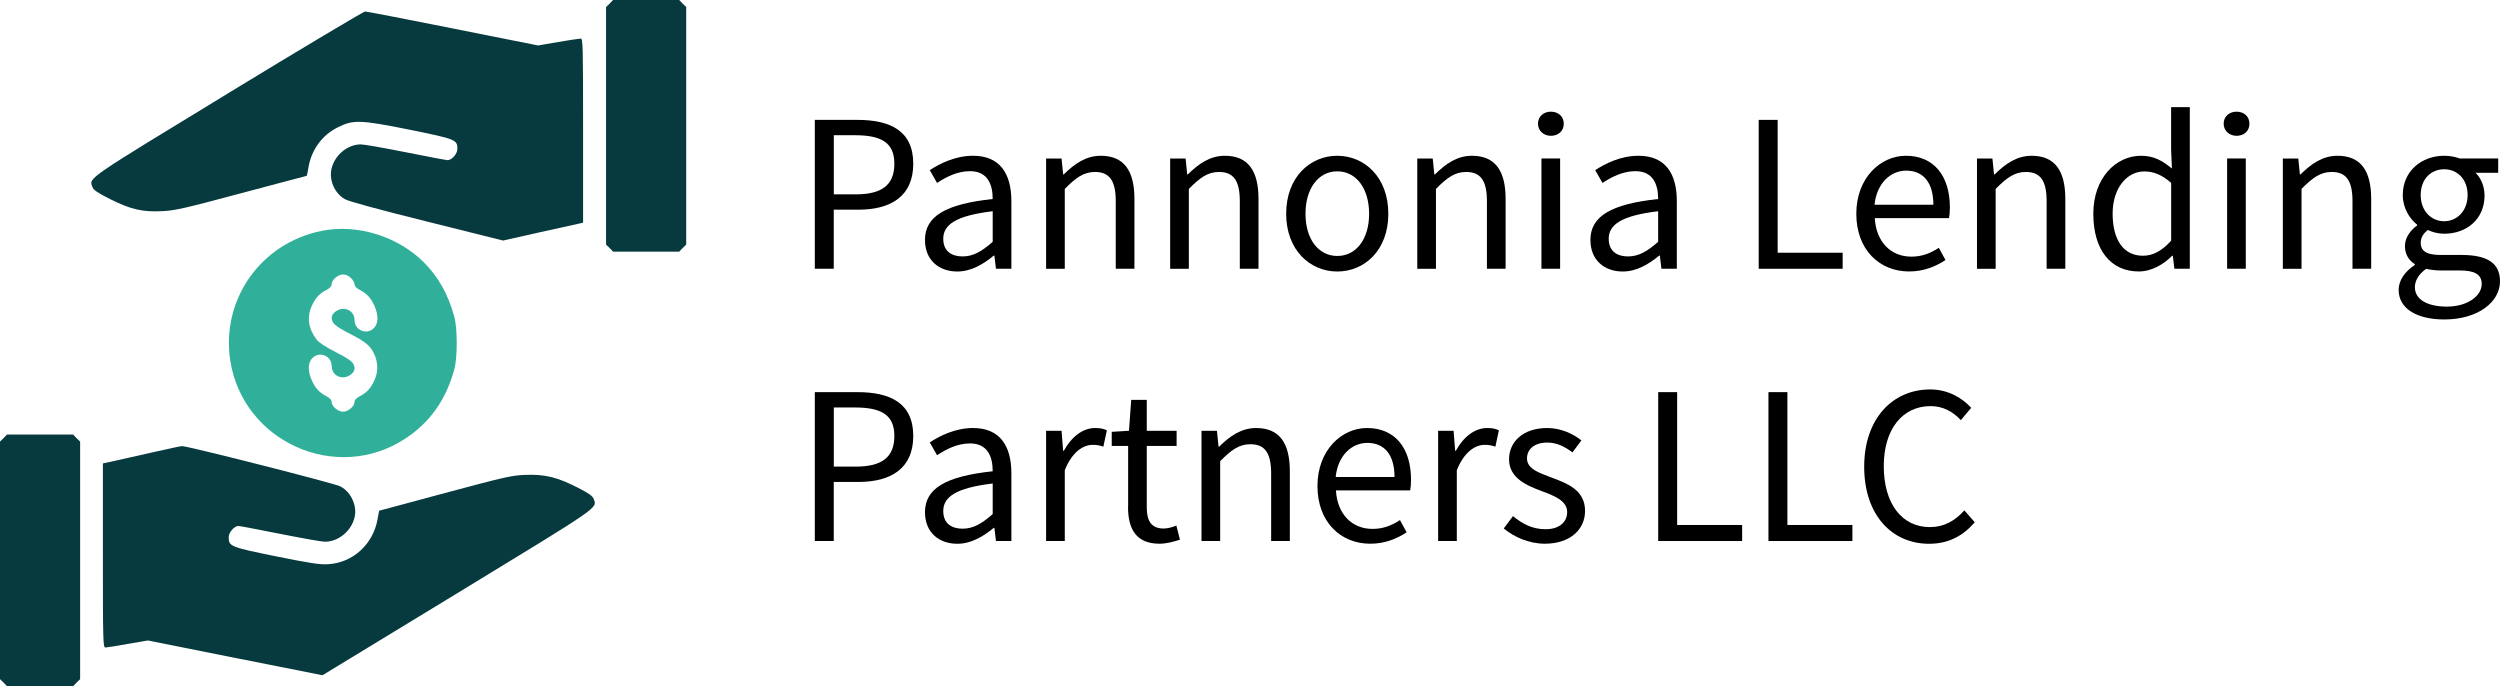
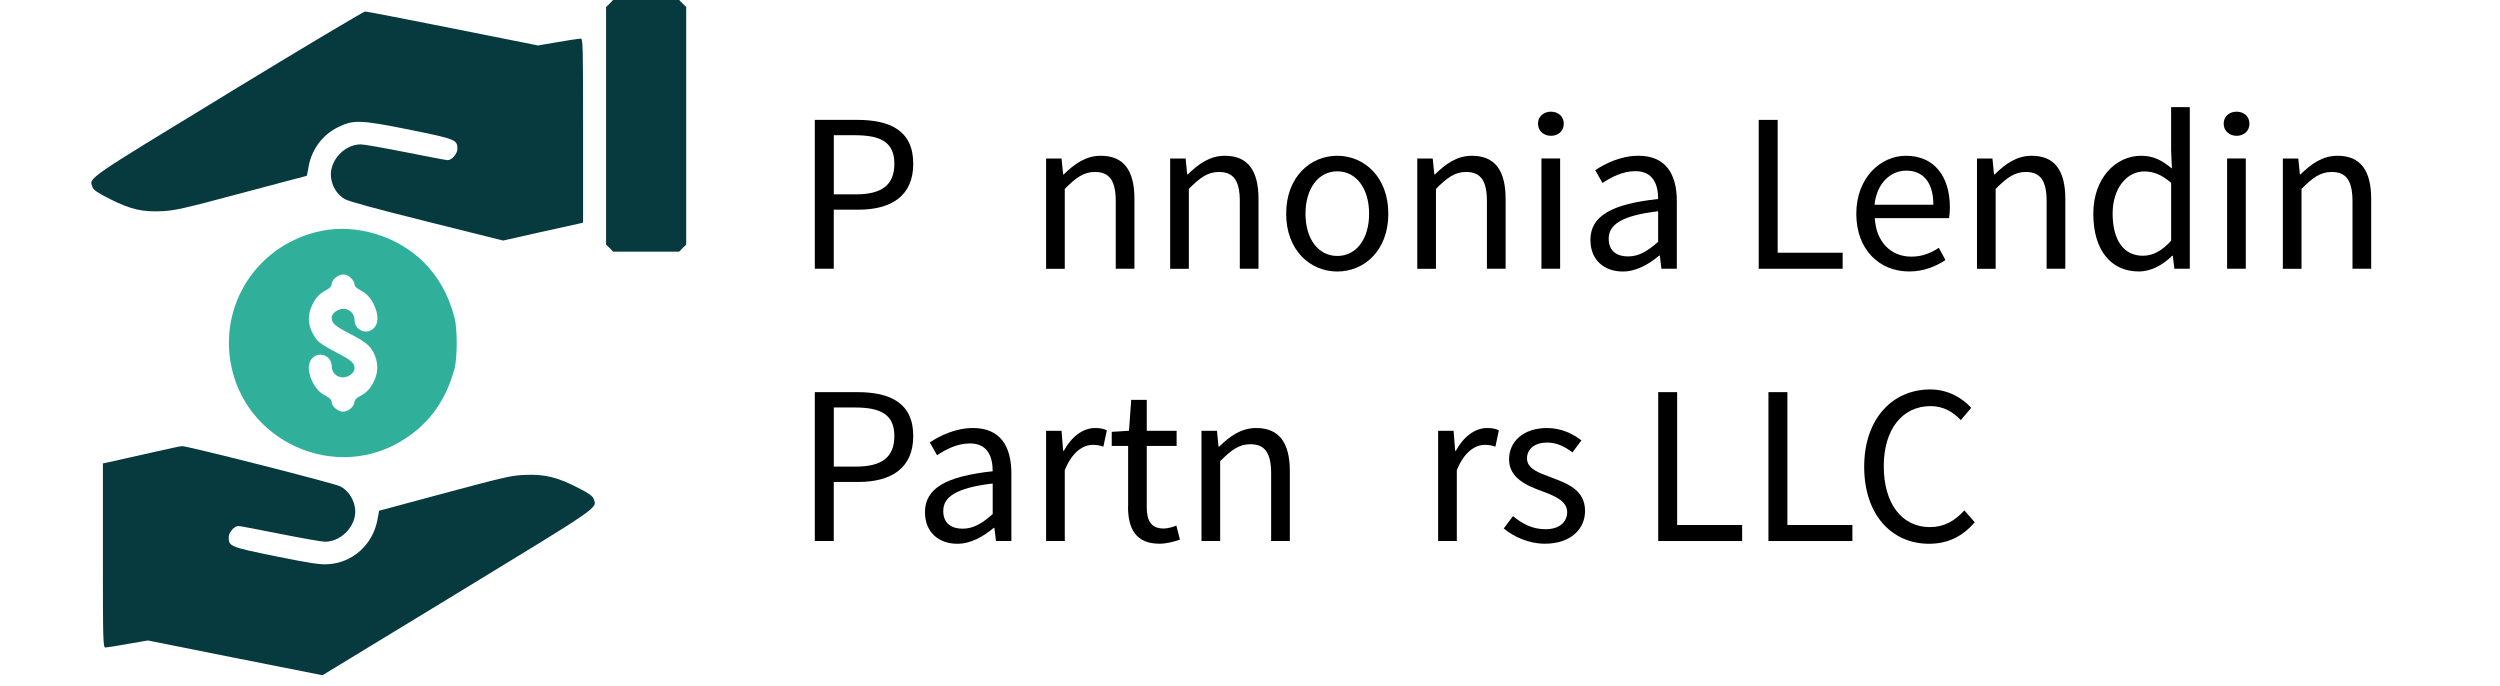
<svg xmlns="http://www.w3.org/2000/svg" id="_Слой_1" data-name="Слой 1" viewBox="0 0 472.35 129.64">
  <defs>
    <style>
      .cls-1, .cls-2, .cls-3 {
        stroke-width: 0px;
      }

      .cls-2 {
        fill: #063a3f;
      }

      .cls-3 {
        fill: #30b09a;
      }
    </style>
  </defs>
  <g>
    <path class="cls-1" d="m153.96,22.65h8.03c6.3,0,10.56,2.12,10.56,8.28s-4.23,8.69-10.39,8.69h-4.63v11.16h-3.58v-28.13Zm7.75,14.07c4.92,0,7.27-1.78,7.27-5.79s-2.5-5.38-7.44-5.38h-4v11.17h4.17Z" />
-     <path class="cls-1" d="m174.76,45.37c0-4.54,3.92-6.81,12.8-7.77,0-2.68-.9-5.26-4.3-5.26-2.41,0-4.58,1.14-6.21,2.23l-1.38-2.42c1.92-1.26,4.84-2.72,8.18-2.72,5.08,0,7.24,3.38,7.24,8.57v12.78h-2.91l-.3-2.49h-.12c-1.99,1.65-4.3,3.01-6.89,3.01-3.49,0-6.1-2.17-6.1-5.92Zm12.8.33v-5.79c-6.98.84-9.34,2.55-9.34,5.21,0,2.37,1.61,3.33,3.65,3.33s3.67-.98,5.69-2.76Z" />
    <path class="cls-1" d="m197.66,29.95h2.91l.3,3h.12c1.99-1.95,4.13-3.52,6.99-3.52,4.39,0,6.36,2.83,6.36,8.15v13.2h-3.53v-12.75c0-3.88-1.17-5.54-3.93-5.54-2.13,0-3.61,1.09-5.7,3.2v15.09h-3.53v-20.83Z" />
    <path class="cls-1" d="m221.1,29.95h2.91l.3,3h.12c1.99-1.95,4.13-3.52,6.99-3.52,4.39,0,6.36,2.83,6.36,8.15v13.2h-3.53v-12.75c0-3.88-1.17-5.54-3.93-5.54-2.13,0-3.61,1.09-5.7,3.2v15.09h-3.53v-20.83Z" />
    <path class="cls-1" d="m243.01,40.39c0-6.95,4.55-10.96,9.65-10.96s9.65,4.01,9.65,10.96-4.55,10.91-9.65,10.91-9.65-4.01-9.65-10.91Zm15.67,0c0-4.77-2.43-8.02-6.01-8.02s-6.01,3.25-6.01,8.02,2.43,7.97,6.01,7.97,6.01-3.2,6.01-7.97Z" />
    <path class="cls-1" d="m267.79,29.95h2.91l.3,3h.12c1.99-1.95,4.13-3.52,6.99-3.52,4.39,0,6.36,2.83,6.36,8.15v13.2h-3.53v-12.75c0-3.88-1.17-5.54-3.93-5.54-2.13,0-3.61,1.09-5.7,3.2v15.09h-3.53v-20.83Z" />
    <path class="cls-1" d="m290.59,23.38c0-1.38,1.06-2.28,2.44-2.28s2.43.89,2.43,2.28-1.06,2.28-2.43,2.28-2.44-.95-2.44-2.28Zm.65,6.56h3.53v20.83h-3.53v-20.83Z" />
    <path class="cls-1" d="m300.49,45.37c0-4.54,3.92-6.81,12.8-7.77,0-2.68-.9-5.26-4.3-5.26-2.41,0-4.58,1.14-6.21,2.23l-1.38-2.42c1.92-1.26,4.84-2.72,8.18-2.72,5.08,0,7.24,3.38,7.24,8.57v12.78h-2.91l-.3-2.49h-.12c-1.99,1.65-4.3,3.01-6.89,3.01-3.49,0-6.1-2.17-6.1-5.92Zm12.8.33v-5.79c-6.98.84-9.34,2.55-9.34,5.21,0,2.37,1.61,3.33,3.65,3.33s3.67-.98,5.69-2.76Z" />
    <path class="cls-1" d="m332.29,22.65h3.58v25.1h12.28v3.03h-15.86v-28.13Z" />
    <path class="cls-1" d="m350.73,40.39c0-6.78,4.57-10.96,9.37-10.96,5.31,0,8.31,3.82,8.31,9.78,0,.74-.06,1.49-.16,2h-14.03c.25,4.41,2.95,7.28,6.92,7.28,2,0,3.64-.65,5.18-1.67l1.26,2.31c-1.83,1.2-4.05,2.16-6.88,2.16-5.55,0-9.97-4.06-9.97-10.91Zm14.56-1.71c0-4.17-1.88-6.44-5.14-6.44-2.93,0-5.55,2.35-5.98,6.44h11.11Z" />
    <path class="cls-1" d="m373.54,29.95h2.91l.3,3h.12c1.99-1.95,4.13-3.52,6.99-3.52,4.39,0,6.36,2.83,6.36,8.15v13.2h-3.53v-12.75c0-3.88-1.17-5.54-3.93-5.54-2.13,0-3.61,1.09-5.7,3.2v15.09h-3.53v-20.83Z" />
    <path class="cls-1" d="m395.51,40.39c0-6.76,4.26-10.96,9.01-10.96,2.42,0,4.01.91,5.84,2.41l-.15-3.57v-8.03h3.53v30.54h-2.91l-.3-2.46h-.12c-1.62,1.62-3.84,2.97-6.32,2.97-5.21,0-8.58-3.96-8.58-10.91Zm14.71,5.09v-10.92c-1.78-1.58-3.38-2.17-5.08-2.17-3.33,0-5.98,3.21-5.98,7.96,0,5,2.07,7.97,5.72,7.97,1.93,0,3.6-.94,5.34-2.84Z" />
    <path class="cls-1" d="m420.14,23.38c0-1.38,1.06-2.28,2.44-2.28s2.43.89,2.43,2.28-1.06,2.28-2.43,2.28-2.44-.95-2.44-2.28Zm.65,6.56h3.53v20.83h-3.53v-20.83Z" />
    <path class="cls-1" d="m431.33,29.95h2.91l.3,3h.12c1.99-1.95,4.13-3.52,6.99-3.52,4.39,0,6.36,2.83,6.36,8.15v13.2h-3.53v-12.75c0-3.88-1.17-5.54-3.93-5.54-2.13,0-3.61,1.09-5.7,3.2v15.09h-3.53v-20.83Z" />
-     <path class="cls-1" d="m453.2,54.78c0-1.78,1.14-3.46,3.05-4.71v-.17c-1.06-.66-1.86-1.78-1.86-3.42,0-1.73,1.21-3.11,2.29-3.87v-.17c-1.38-1.08-2.7-3.11-2.7-5.59,0-4.56,3.59-7.42,7.82-7.42,1.15,0,2.18.23,2.94.51h7.27v2.71h-4.28c.98.95,1.7,2.51,1.7,4.29,0,4.46-3.37,7.22-7.63,7.22-1.01,0-2.16-.25-3.1-.71-.75.63-1.33,1.32-1.33,2.46,0,1.32.86,2.26,3.65,2.26h4.05c4.84,0,7.28,1.52,7.28,4.98,0,3.87-4.1,7.21-10.53,7.21-5.1,0-8.62-2-8.62-5.59Zm15.7-1.09c0-1.93-1.46-2.59-4.2-2.59h-3.59c-.79,0-1.78-.09-2.71-.31-1.49,1.06-2.13,2.3-2.13,3.49,0,2.24,2.26,3.65,6.04,3.65,3.97,0,6.58-2.07,6.58-4.25Zm-2.67-16.84c0-3.03-1.97-4.87-4.43-4.87s-4.43,1.81-4.43,4.87,2.03,4.95,4.43,4.95,4.43-1.92,4.43-4.95Z" />
    <path class="cls-1" d="m153.96,74.09h8.03c6.3,0,10.56,2.12,10.56,8.28s-4.23,8.69-10.39,8.69h-4.63v11.16h-3.58v-28.13Zm7.75,14.07c4.92,0,7.27-1.78,7.27-5.79s-2.5-5.38-7.44-5.38h-4v11.17h4.17Z" />
    <path class="cls-1" d="m174.76,96.81c0-4.54,3.92-6.81,12.8-7.77,0-2.68-.9-5.26-4.3-5.26-2.41,0-4.58,1.14-6.21,2.23l-1.38-2.42c1.92-1.26,4.84-2.72,8.18-2.72,5.08,0,7.24,3.38,7.24,8.57v12.78h-2.91l-.3-2.49h-.12c-1.99,1.65-4.3,3.01-6.89,3.01-3.49,0-6.1-2.17-6.1-5.92Zm12.8.33v-5.79c-6.98.84-9.34,2.55-9.34,5.21,0,2.37,1.61,3.33,3.65,3.33s3.67-.98,5.69-2.76Z" />
    <path class="cls-1" d="m197.66,81.39h2.91l.3,3.79h.12c1.45-2.64,3.58-4.31,5.92-4.31.92,0,1.57.12,2.22.43l-.66,3.09c-.72-.23-1.19-.34-2.02-.34-1.76,0-3.86,1.27-5.27,4.79v13.38h-3.53v-20.83Z" />
    <path class="cls-1" d="m213.15,95.78v-11.52h-3.1v-2.67l3.26-.2.42-5.84h2.94v5.84h5.64v2.87h-5.64v11.58c0,2.55.82,4.02,3.22,4.02.74,0,1.7-.28,2.37-.56l.68,2.66c-1.17.4-2.57.77-3.87.77-4.43,0-5.94-2.81-5.94-6.96Z" />
    <path class="cls-1" d="m227.02,81.39h2.91l.3,3h.12c1.99-1.95,4.13-3.52,6.99-3.52,4.39,0,6.36,2.83,6.36,8.15v13.2h-3.53v-12.75c0-3.88-1.17-5.54-3.93-5.54-2.13,0-3.61,1.09-5.7,3.2v15.09h-3.53v-20.83Z" />
-     <path class="cls-1" d="m248.92,91.83c0-6.78,4.57-10.96,9.37-10.96,5.31,0,8.31,3.82,8.31,9.78,0,.74-.06,1.49-.16,2h-14.03c.25,4.41,2.95,7.28,6.92,7.28,2,0,3.64-.65,5.18-1.67l1.26,2.31c-1.83,1.2-4.05,2.16-6.88,2.16-5.55,0-9.97-4.06-9.97-10.91Zm14.56-1.71c0-4.17-1.88-6.44-5.14-6.44-2.93,0-5.55,2.35-5.98,6.44h11.11Z" />
    <path class="cls-1" d="m271.73,81.39h2.91l.3,3.79h.12c1.45-2.64,3.58-4.31,5.92-4.31.92,0,1.57.12,2.22.43l-.66,3.09c-.72-.23-1.19-.34-2.02-.34-1.76,0-3.86,1.27-5.27,4.79v13.38h-3.53v-20.83Z" />
    <path class="cls-1" d="m284.12,99.84l1.74-2.32c1.81,1.46,3.65,2.47,6.15,2.47,2.74,0,4.09-1.46,4.09-3.24,0-2.14-2.46-3.09-4.77-3.95-2.92-1.07-6.21-2.5-6.21-6.02,0-3.33,2.67-5.91,7.19-5.91,2.59,0,4.86,1.06,6.48,2.34l-1.69,2.26c-1.44-1.06-2.91-1.85-4.75-1.85-2.62,0-3.84,1.4-3.84,2.99,0,1.98,2.27,2.73,4.62,3.61,3,1.13,6.35,2.36,6.35,6.32,0,3.38-2.68,6.19-7.6,6.19-2.96,0-5.82-1.25-7.77-2.89Z" />
    <path class="cls-1" d="m313.3,74.09h3.58v25.1h12.28v3.03h-15.86v-28.13Z" />
    <path class="cls-1" d="m334.13,74.09h3.58v25.1h12.28v3.03h-15.86v-28.13Z" />
    <path class="cls-1" d="m352.22,88.18c0-9.07,5.35-14.6,12.48-14.6,3.42,0,6.09,1.66,7.74,3.47l-1.96,2.33c-1.48-1.58-3.34-2.65-5.71-2.65-5.32,0-8.85,4.35-8.85,11.36s3.38,11.5,8.71,11.5c2.69,0,4.72-1.17,6.52-3.16l1.96,2.25c-2.22,2.58-4.98,4.06-8.63,4.06-7.01,0-12.26-5.42-12.26-14.56Z" />
  </g>
  <path class="cls-2" d="m115.19.68l-.68.65v44.89l.68.65.65.68h12.48l.65-.68.68-.65V1.32l-.68-.65-.65-.68h-12.48l-.65.68Z" />
  <path class="cls-2" d="m43.08,17.64c-27.09,16.5-26.25,15.93-25.63,17.66.19.59.86,1.05,3.32,2.3,3.92,1.97,6.13,2.48,9.83,2.3,2.43-.11,4.13-.49,14.99-3.4,6.73-1.78,12.26-3.27,12.34-3.27.05,0,.19-.57.3-1.3.51-3.51,2.57-6.4,5.67-7.91,2.89-1.43,4.21-1.38,13.61.51,8.62,1.76,8.91,1.86,8.91,3.62,0,.89-1.05,2.11-1.84,2.11-.27,0-3.81-.68-7.89-1.49s-7.89-1.49-8.51-1.49c-2.46,0-4.86,1.94-5.51,4.48-.57,2.16.51,4.75,2.48,5.86.73.43,6.1,1.89,15.53,4.24l14.37,3.59,6.97-1.57c3.81-.84,7.21-1.59,7.56-1.67l.59-.14v-17.39c0-16.39-.03-17.39-.46-17.39-.27,0-2.19.3-4.27.65l-3.78.65-16.07-3.21c-8.83-1.76-16.31-3.21-16.61-3.21-.3.03-11.96,6.97-25.93,15.48Z" />
  <path class="cls-3" d="m60.77,43.62c-11.53,2.32-19.04,13.02-17.26,24.52,2.38,15.34,20.04,23.25,33,14.77,4.7-3.05,7.75-7.35,9.32-13.1.62-2.21.62-7.78,0-9.99-1.16-4.24-3-7.48-5.75-10.26-4.97-4.94-12.59-7.29-19.31-5.94Zm5.54,8.91c.38.35.68.89.68,1.19,0,.38.35.73,1.03,1.08,1.3.68,2.05,1.49,2.73,3,.78,1.73.76,3.35-.11,4.19-1.35,1.38-3.65.41-3.65-1.51,0-1.22-.92-2.13-2.13-2.13-1.05,0-2.19.86-2.19,1.67,0,1.05.62,1.59,3.51,3.08,3.13,1.59,4.05,2.43,4.75,4.35.51,1.46.46,3-.19,4.4-.68,1.51-1.43,2.32-2.73,3-.68.35-1.03.7-1.03,1.08,0,.84-1.19,1.86-2.16,1.86s-2.16-1.03-2.16-1.86c0-.38-.35-.73-1-1.08-1.32-.68-2.08-1.49-2.75-3-.78-1.73-.76-3.35.11-4.19,1.35-1.38,3.65-.41,3.65,1.51,0,1.22.92,2.13,2.13,2.13,1.05,0,2.19-.86,2.19-1.67,0-1.05-.62-1.59-3.51-3.08-1.92-.97-3.21-1.81-3.65-2.38-1.57-2.05-1.89-4.27-.92-6.37.68-1.51,1.43-2.32,2.75-3,.65-.35,1-.7,1-1.08,0-.84,1.19-1.86,2.16-1.86.51,0,1.08.24,1.49.68Z" />
-   <path class="cls-2" d="m.68,82.78l-.68.65v44.89l.68.65.65.68h12.48l.65-.68.68-.65v-44.89l-.68-.65-.65-.68H1.32l-.65.68Z" />
  <path class="cls-2" d="m28.76,85.48c-2.81.62-6.08,1.35-7.21,1.62l-2.11.46v17.39c0,16.39.03,17.39.49,17.39.24,0,2.16-.3,4.24-.68l3.78-.65,16.5,3.3,16.48,3.27,25.52-15.53c27.2-16.58,26.36-15.99,25.74-17.74-.19-.57-.84-1.05-2.94-2.13-3.84-1.97-6.21-2.59-9.83-2.46-2.65.08-3.75.32-15.34,3.43l-12.45,3.35-.3,1.62c-.84,4.73-4.67,8.21-9.32,8.48-1.57.11-3.4-.19-9.89-1.49-8.62-1.76-8.91-1.86-8.91-3.62,0-.89,1.05-2.11,1.84-2.11.27,0,3.81.68,7.89,1.49s7.89,1.49,8.48,1.49c3.4-.03,6.32-3.54,5.59-6.73-.35-1.65-1.4-3.08-2.75-3.75-1.16-.59-28.93-7.64-29.87-7.59-.27,0-2.78.54-5.62,1.19Z" />
</svg>